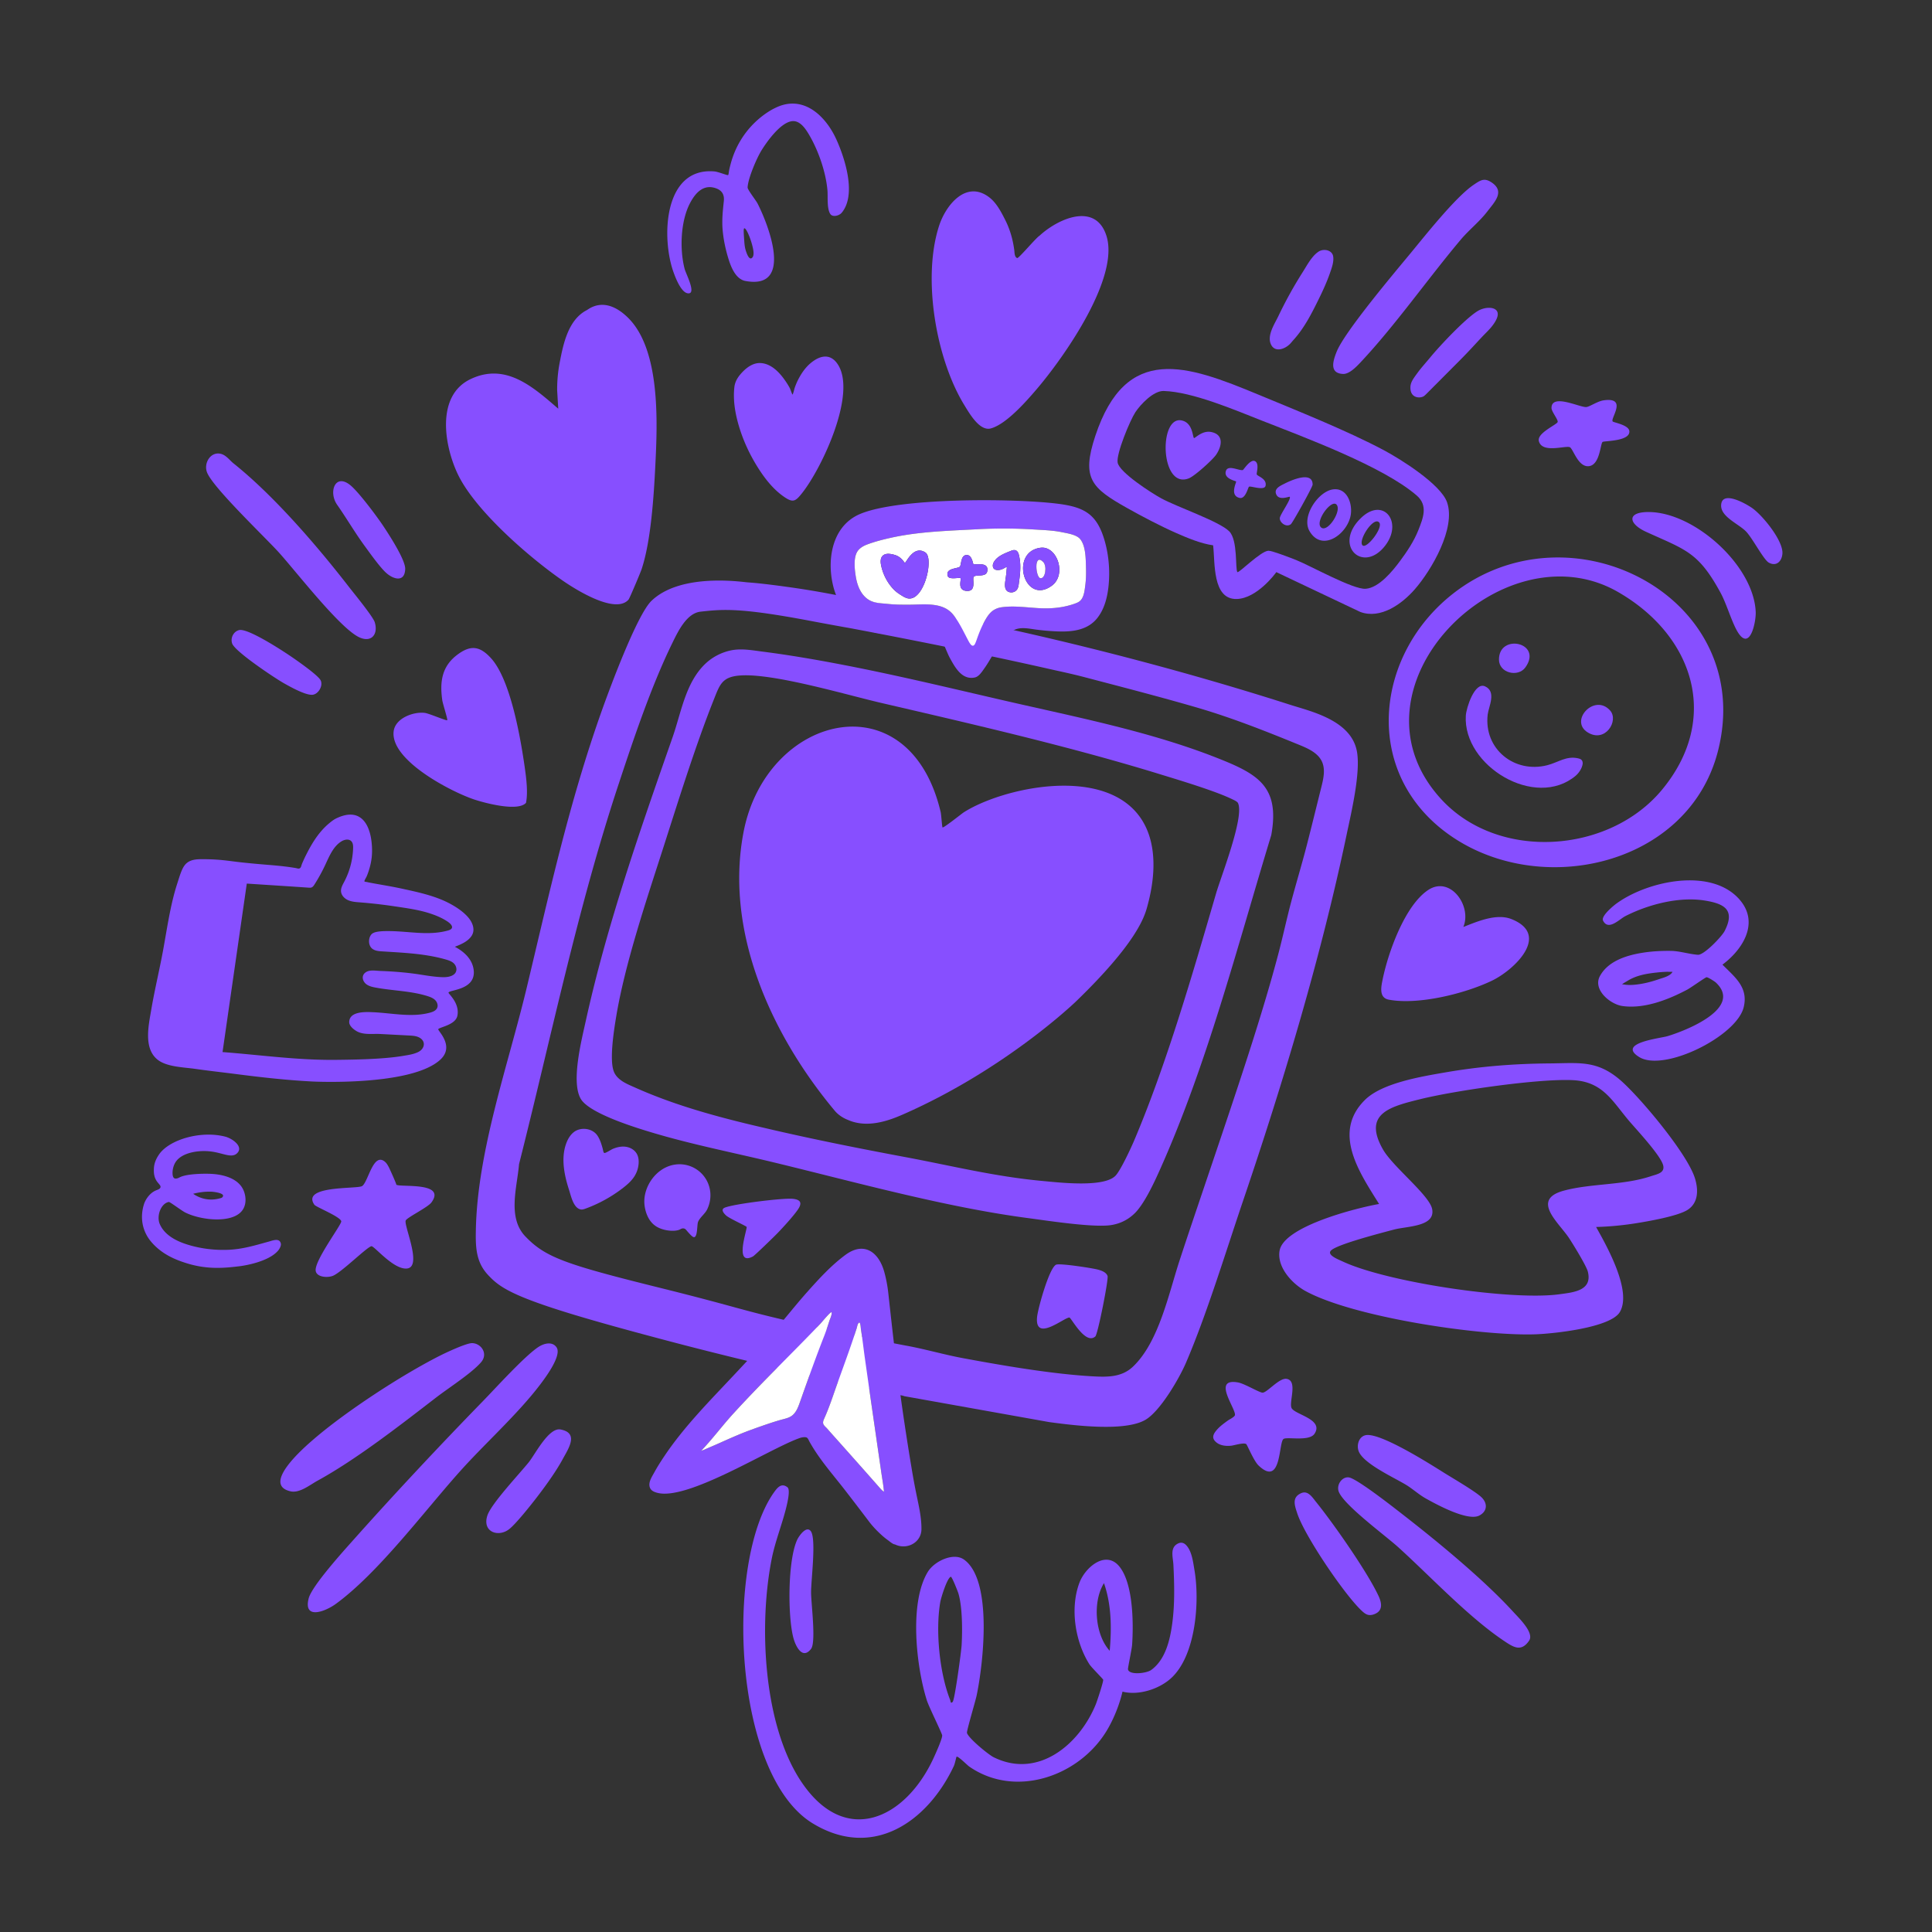
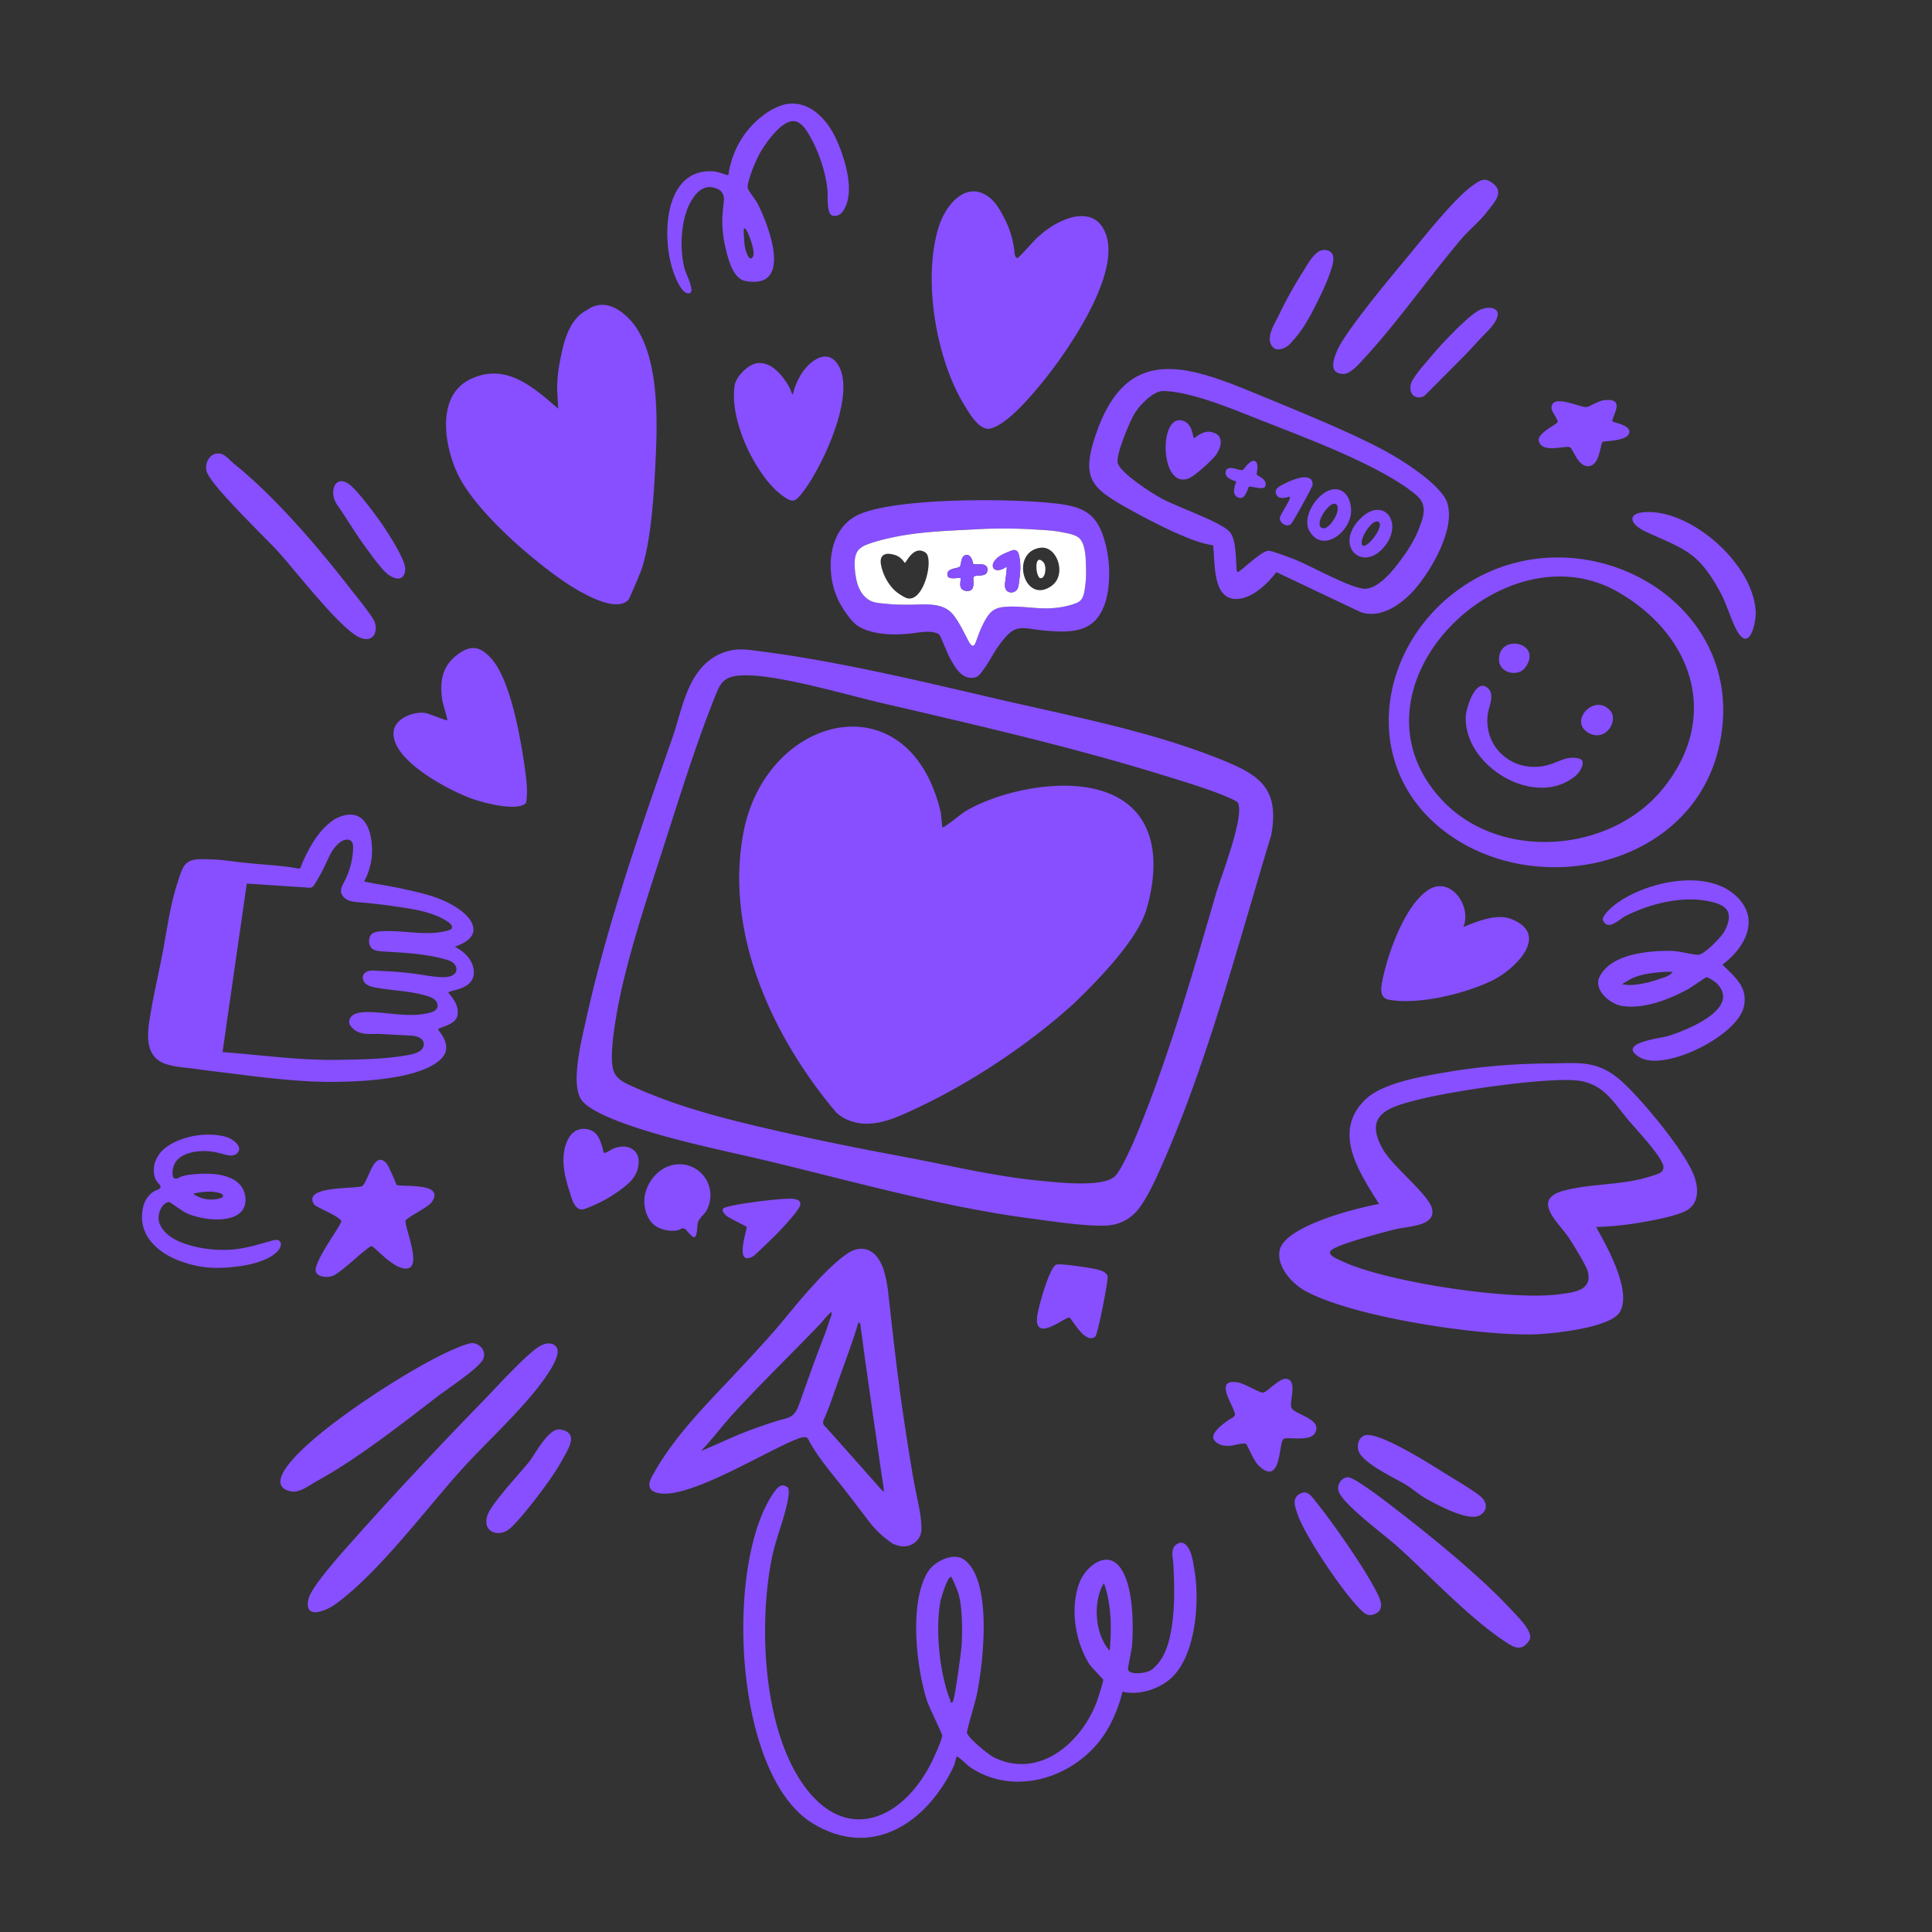
<svg xmlns="http://www.w3.org/2000/svg" width="1000" height="1000" fill="none" viewBox="0 0 1000 1000">
  <rect x="0" y="0" width="1000" height="1000" fill="#333333" stroke="none" />
  <path fill="#874fff" d="M324.93 164.324c17.04 16.6 15.375 54.51 14.265 76.645-.78 15.62-2.225 39.04-7.11 53.68-.585 1.75-6.19 15.07-6.755 15.71-6.82 7.795-27.475-5.275-33.945-9.745-17.29-11.94-45.5-36.375-54.455-55.225-7.03-14.81-11.335-40.605 6.635-49.165 18.21-8.675 32.335 4.045 45.375 15.315l-.555-9.47c-.03-3.295.15-8.38 1.32-14.44 1.78-9.205 4.275-22.085 13.99-27.08 1.11-.57 9.34-7.805 21.225 3.77l.01.005ZM839.751 560.022c10.28 9.35 33.765 37.41 37.58 49.96 1.775 5.835 1.794 12.47-3.671 16.135-5.005 3.36-20.8 6.085-27.305 7.105-6.505 1.02-13.454 1.69-20.224 1.865 5.6 9.98 18.67 33.155 12.299 44.01-4.78 8.145-34.504 11.23-43.674 11.54-28.675.975-94.245-8.825-119.05-22.405-6.925-3.79-14.876-12.4-13.396-20.89 2.215-12.705 40.275-22.21 51.495-24.16-10.165-16.31-24.42-36.945-7.3-53.875 8.92-8.825 29.4-12.125 41.92-14.29 17.895-3.09 35.466-4.445 53.516-4.59 15.685-.125 25.095-1.965 37.804 9.59l.006.005Zm3.835 20.6c-9.025-10.525-13.785-20.82-29.65-21.545-17.881-.82-60.996 5.44-78.751 9.835-15.65 3.875-29.95 7.45-19.37 26.025 5.13 9.01 24.056 23.69 25.461 30.86 1.805 9.215-13.035 8.82-19.825 10.645-6.185 1.66-28.401 7.35-32.321 10.63-2.875 2.405 3.615 4.825 5.87 5.88 22.83 10.7 87.036 20.365 112.071 16.965 7.335-.995 17.284-1.835 14.789-11.735-.76-3.025-7.639-14.19-9.729-17.36-5.345-8.09-20.041-19.95-2.521-24.59 14.185-3.755 30.716-2.69 44.796-7.4 3.175-1.06 7.33-1.645 6.485-5.51-1.085-4.97-13.435-18.195-17.3-22.705l-.005.005ZM188.685 456.28c.06.065.365.13.975.22.515.075.665.14 1.085.225 5.56 1.1 11.165 1.915 16.71 3.12 8.495 1.845 17.75 3.75 25.46 7.895 3.355 1.805 6.895 4.155 9.395 7.06 2.29 2.66 3.86 6.455 1.76 9.65-1.895 2.885-5.54 4.4-8.635 5.595 4.74 2.485 9.085 6.405 9.75 12.07 1.235 10.54-13.065 10.12-13.03 11.715.015.655 5.85 5.39 4.6 11.87-.925 4.78-9.005 5.865-9.9 6.97-.555.685 8.805 8.715 1 15.86-15.13 13.85-66.115 11.255-66.12 11.255-13.365-.68-26.675-2.19-39.945-3.9-6.93-.895-13.875-1.645-20.79-2.645-5.85-.845-14.535-.96-19.31-4.66-7.54-5.835-4.765-17.86-3.415-25.86 1.76-10.405 4.275-20.665 6.18-31.045 2.03-11.06 3.7-23.125 7.115-33.79 1.89-5.91 2.85-9.455 5.335-11.355 2.395-1.835 5.565-1.825 8.445-1.815 6.105.03 10.26.47 14.785 1.065 6.375.835 12.785 1.385 19.19 1.915 2.67.22 5.335.455 7.995.775 1.365.16 2.725.345 4.08.56.675.105 1.36.205 2.035.345.555.115 1.1.35 1.655.08.585-.285.76-.885.925-1.46.245-.84.625-1.66.98-2.46.73-1.655 1.545-3.265 2.38-4.865 2.805-5.36 6.14-10.42 10.79-14.36 1.225-1.035 2.565-2.11 4.035-2.79 4.63-2.205 8.225-2.335 10.955-1.1 2.685 1.215 4.435 3.725 5.505 6.39 1.12 2.785 1.62 5.8 1.83 8.78.2 2.855.1 5.665-.435 8.485a37.734 37.734 0 0 1-1.37 5.175c-.49 1.425-.77 2.125-.975 2.535-.595 1.195-1.305 2.2-1.015 2.51l-.01-.015Zm-7.53-21.37c-1.37-.715-3.285-.18-4.655.72-4.125 2.7-6.075 7.615-8.17 12.08a89.953 89.953 0 0 1-5.565 10.115c-.38.595-.805 1.22-1.455 1.49-.5.205-1.06.17-1.6.135-10.655-.74-21.315-1.41-31.97-2.105l-12.555 87.205c19.55 1.485 38.82 4.235 58.485 4.035 10.39-.105 24.905-.355 34.945-2.06 2.695-.455 5.545-.82 8.01-2.085 3.06-1.57 4.005-5.325.575-7.315-1.6-.925-3.525-1.045-5.37-1.145-5.03-.265-10.055-.525-15.085-.79-4.14-.215-8.99.685-12.65-1.76-.615-.395-3.385-2.225-3.34-4.45.12-5.745 8.9-5.225 12.72-5.04 9.765.48 19.735 2.775 29.165.19 1.43-.395 2.975-1.02 3.6-2.36.64-1.365.06-3.065-1.01-4.125s-2.535-1.615-3.975-2.07c-8.695-2.73-17.985-2.735-26.935-4.42-1.67-.315-3.39-.715-4.74-1.75-1.35-1.035-2.22-2.88-1.635-4.475.48-1.305 1.805-2.14 3.165-2.415 1.905-.385 4.09-.005 6.025.06 2.1.07 4.195.18 6.29.32 3.3.225 6.59.535 9.87.94 5.345.66 10.745 1.86 16.145 1.955 1.845.03 4.165-.28 5.62-1.52 1.92-1.63 1.325-4.465-.515-5.935-1.13-.9-2.545-1.345-3.93-1.74-6.85-1.95-13.935-2.825-21.02-3.385-3.6-.28-7.205-.485-10.805-.715-2.41-.155-5.62-.15-7.04-2.495-1.09-1.795-.94-4.425.25-6.07.875-1.21 2.705-2.425 13.475-1.865 8.915.465 17.69 2.02 26.465-.455 3.515-.99 1.89-3.145-.3-4.615-2.84-1.905-6.12-3.25-9.36-4.29-5.645-1.82-11.715-2.635-17.575-3.52a258.279 258.279 0 0 0-18.605-2.135c-2.025-.16-4.1-.305-5.96-1.135-1.86-.83-3.475-2.505-3.63-4.53-.135-1.77.83-3.415 1.66-4.985a39.96 39.96 0 0 0 4.595-17.34c.04-1.3-.035-2.745-.95-3.67-.2-.2-.415-.36-.65-.48h-.01ZM414.759 922.23c22.765 34.06 54.08 19.255 68.565-12.505.99-2.17 4.395-9.66 4.345-11.48-.03-.99-6.87-14.77-7.95-18.18-5.445-17.275-9.27-50.55.565-66.545 3.33-5.42 13.25-10.205 18.715-6.265 15.045 10.84 9.845 54.485 6.48 70.445-.605 2.865-5.215 18.26-4.98 19.23.645 2.67 11.06 11.25 13.83 12.62 23.135 11.43 44.55-6.82 52.915-27.565.655-1.62 3.975-11.7 3.76-12.55-.13-.525-6.105-6.375-7.17-8.065-7.38-11.73-10.07-28.985-5.14-42.11 3.04-8.105 13.67-17.055 20.68-8.445 7.225 8.87 7.36 29.51 6.605 40.535-.155 2.255-2.27 12.085-2.14 12.715.63 3.09 9.55 2.105 12.03.31 7.36-5.32 9.71-15.465 10.865-23.94 1.375-10.105 1.12-20.38.615-30.535-.18-3.655-1.83-8.46 1.87-10.7 1.805-1.095 3.365-.9 4.8.64 2.945 3.155 3.54 8.845 4.24 12.905 2.78 16.195.73 44.225-12.145 55.915-6.23 5.66-16.835 9.045-25.11 6.925-1.585 6.78-4.495 14.065-8.06 20.03-14.22 23.795-47.375 35.415-71.32 18.715-1.03-.72-5.885-5.645-6.515-5.04-.185.175-.81 3.555-1.425 4.855-13.58 28.735-41.835 48.625-73.04 29.625-41.245-25.115-45.675-135.49-19.92-171.475 1.755-2.455 3.835-4.875 6.88-2.47 1.57 1.24-.065 8.035-.565 10.105-2.1 8.735-5.775 17.755-7.575 26.785-6.815 34.19-4.485 85.935 15.29 115.525l.005-.01Zm78.355-41.36c1.055-1.05 4.425-25.895 4.625-29.41.415-7.45.435-19.625-1.675-26.72-.29-.975-3.365-8.79-3.925-8.615-1.91.6-5.075 10.915-5.445 13.055-2.56 14.75-.425 36.75 5.11 50.715.23.575.12 2.17 1.315.98l-.005-.005Zm81.27-26.43c1.02-11.8.95-23.735-2.965-35.015-6 9.665-4.64 26.705 2.965 35.015ZM512.031 102.135c3.765 2.875 6.19 7.61 8.29 11.75 1.56 3.085 2.8 6.515 3.625 9.95.435 1.805.77 3.635 1.025 5.475.17 1.205.035 3.75 1.535 4.26.775.265 9.715-10.48 11.545-11.56 9.465-8.765 28.825-17.525 34.56-.195 7.25 21.91-22.24 63.53-36.2 79.825-5.41 6.315-15.545 17.875-23.515 20.1-5.74 1.6-10.94-7.455-13.71-11.965-14.745-23.985-21.89-65.825-13.135-92.85 3.51-10.845 14.055-23.9 25.98-14.79ZM254.216 340.765c10.07 11.125 15.225 41.245 17.375 56.3.815 5.71 1.755 13.075.67 18.48-4.155 4.66-21.085.16-26.705-1.695-11.77-3.885-43.715-20.315-41.795-35.38.85-6.67 10.05-10.155 15.98-9.49 2.405.27 11.29 4.22 11.73 3.785.375-.375-2.29-8.455-2.55-10.32-1.32-9.34-.32-17.335 7.53-23.355 7.04-5.4 11.88-4.83 17.77 1.68l-.005-.005ZM900.414 465.649c10.365 11.915 1.74 25.74-8.88 33.65 6.455 6.49 13.58 11.8 10.965 22.16-3.795 15.025-41.35 33.63-54.115 25.63-11.6-7.27 10.91-9.63 14.765-10.785 9.215-2.765 39.1-14.39 25.035-27.69-.7-.66-4.15-2.84-4.885-2.795-.59.035-8.145 5.43-9.91 6.37-9.755 5.185-22.255 10.145-33.64 8.525-6.37-.905-15.43-8.505-11.64-15.49 4.355-8.02 14.3-10.91 22.695-12.175 4.615-.695 9.305-.92 13.97-.87 4.665.05 9.29 1.665 14.07 2.015 3.095.23 12.32-9.375 13.815-12.29 5.635-10.985-.15-14.15-10.22-15.775-13.365-2.155-29.19 1.975-41.125 8.035-3.11 1.58-8.86 7.85-11.585 2.335-1.155-2.335 5.34-7.66 7.02-8.88 16.11-11.685 49.02-18.81 63.67-1.97h-.005Zm-34.73 37.37c-1.195.035-2.43-.06-3.63 0a67.703 67.703 0 0 0-4.265.33c-5.38.58-10.645 1.41-15.34 4.305-.94.58-2.085 1.175-2.9 1.85.455-.02.9.055 1.35.125 2.645.4 5.435.11 8.065-.3 3.305-.52 6.535-1.425 9.695-2.505 2.15-.735 5.88-1.59 7.03-3.805h-.005ZM757.425 479.804c7.28-2.865 17.145-7.16 24.895-4.085 20.485 8.135 1.56 26.245-10.025 31.845-13.89 6.715-38.29 12.76-53.485 9.855-5.15-.985-3.945-6.615-3.18-10.38 2.83-13.93 11.525-38.405 23.62-46.395 11.355-7.5 22.72 8.19 18.175 19.155v.005ZM288.076 697.395c2.83 4.12-5.605 15.44-8.37 19.095-11.635 15.385-28.33 30.28-41.32 44.745-18.78 20.915-42.34 52.72-64.58 68.955-5.395 3.935-16.9 8.42-14.04-2.86 1.615-6.38 17.835-24.31 23.04-30.15 21.365-23.975 44.84-49.04 67.135-71.93 6.73-6.905 21.67-23.43 28.77-28.075 2.83-1.85 7.145-3.02 9.37.215l-.005.005ZM433.311 188.109c10.73 14.9-7.955 54.38-18.27 67.265-3.325 4.15-4.575 5.02-9.37 1.665-5.98-4.18-10.565-10.335-14.305-16.515-4.305-7.115-7.68-14.895-9.73-22.96-1.42-5.61-2.18-11.425-1.525-17.2.375-3.315 2.255-5.865 4.555-8.18 2.3-2.315 5.4-4.395 8.84-4.275 5.83.2 10.295 5.2 13.295 9.68.74 1.1 1.445 2.23 2.055 3.41.155.305 1.195 3.215 1.305 3.22.325.01 1.005-2.98 1.135-3.365.51-1.51 1.125-2.98 1.85-4.395 1.57-3.075 3.625-6.115 6.265-8.36 2.48-2.11 5.9-4.16 9.29-3.365 2.48.58 4.005 2.535 4.615 3.38l-.005-.005ZM424.584 60.064c3.435 3.31 6.26 7.585 8.29 12.055 4.335 9.53 10.64 28.64 2.78 38.01-1.29 1.54-4.705 2.45-5.9.62-1.855-2.845-1.18-9.035-1.47-12.29-.84-9.385-4.61-20.295-9.33-28.415-1.895-3.26-4.93-8.065-9.36-7.27-5.865 1.055-12.57 10.415-15.455 15.085-2.525 4.08-7.005 14.585-7.18 19.17-.045 1.185 4.305 6.635 5.18 8.36 5.75 11.3 18.695 44.725-6.34 40.04-4.83-.905-7.275-6.805-8.585-10.925-1.575-4.95-2.68-10.065-3.16-15.24-.48-5.185.05-10.06.595-15.19.325-3.085-.775-5.34-3.76-6.495-6.535-2.525-10.795 2.005-13.675 7.445-4.97 9.385-5.49 24.01-2.86 34.145.63 2.425 5.745 12.11 2.365 12.645-3.78.595-6.965-7.735-8.085-10.835-6.41-17.69-5.27-54.57 21.19-52.24 1.935.17 6.77 2.155 7.02 1.89.36-.39.205-.81.67-3.095 0 0 .135-.655.63-2.545 5.685-21.635 23.26-29.185 23.26-29.185 9.04-4.46 17.09-1.615 23.195 4.265l-.015-.005Zm-35.34 73.4c1.225-1.04.76-3.705.4-5.335-1.015-4.58-3.425-10.24-4.405-9.945-.475.145-.315 2.34 0 6.735.145 1.975.33 3.535.975 5.375.33.94 1.24 3.52 2.385 3.475.29-.01.5-.185.645-.305ZM225.841 723.271c-18.58 14.32-41.25 32.035-61.56 43.175-3.94 2.16-9.195 6.545-13.935 5.455-15.245-3.51 7.285-22.885 11.965-26.92 16.745-14.445 45.62-33.29 65.405-43.285 3.175-1.605 13.705-6.555 16.66-6.495 4.6.09 8.5 5.43 4.605 9.925-4.93 5.69-16.735 13.215-23.14 18.155v-.01ZM144.06 641.961c.615.245 1.095.754 1.305 1.699.28 1.24-.85 2.99-1.4 3.635-5.355 6.325-19.6 8.055-19.6 8.055-7.485.91-16.875 2.045-28.37-1.69-4.73-1.535-11.98-4.199-17.615-10.764-4.785-5.57-6.05-12.735-3.825-19.7.615-1.92 2.665-5.621 6.265-7.086.805-.325 2.015-.665 2.24-1.56.26-1.045-1.09-1.804-2.14-3.524-1.41-2.31-1.315-4.751-1.26-6.171.135-3.45 1.745-5.919 2.515-7.094 5.055-7.75 21.55-12.791 34.49-9.416 2.865.745 7.51 3.711 7.095 6.676-.16 1.135-1.03 1.904-1.26 2.099-2.795 2.35-7.09-.285-13.05-1.08-6.53-.87-15.185.461-18.46 5.291-1.495 2.205-1.895 5.169-1.6 6.969.125.76.37 1.266.795 1.531.95.59 2.445-.245 2.82-.44 3.715-1.95 13.465-2.001 16.875-1.766 2.22.156 12.38.87 15.91 7.925 1.32 2.635 2.01 6.826.145 10.141-4.415 7.845-21.52 6.139-30.035 1.909-1.785-.885-8.01-5.57-8.505-5.475-4.245.795-6.445 7.38-4.71 11.43 2.44 5.69 8.48 8.78 14.08 10.555 6.96 2.205 14.32 3.091 21.605 2.776 7.375-.32 13.93-2.365 20.955-4.3 1.325-.365 3.365-1.155 4.73-.62l.005-.005Zm-29.105-22.14c2.495-2.28-4.71-2.98-5.465-3.005-2.27-.085-5.535.045-9.505 1.09 1.255.88 4.1 2.62 8.12 2.93 2.15.165 4.305-.12 6.36-.77.17-.055.345-.115.48-.235l.015-.015-.005.005ZM199.541 601.6c.745.73 1.255 1.675 1.75 2.6.3.555 4.13 8.995 3.825 8.995 1.945 1.47 26.02-1.62 18.23 9.14-1.915 2.645-12.65 7.785-13.345 9.395-1.095 2.53 8.765 23.99.68 24.845-6.965.74-17.01-11.785-18.425-11.535-2.345.415-15.1 13.19-19.81 15.26-2.69 1.18-8.465.88-9.035-2.47-.88-5.15 13.58-24.15 13.225-25.71-.55-2.42-13.105-7.36-13.925-8.555-6.91-10.065 21.915-8.06 24.66-9.63 3.19-1.83 5.78-18.025 12-12.5.06.055.12.105.175.165h-.005ZM120.705 239.719c20.965 16.695 43.33 42.695 59.87 64.02 2.59 3.335 12.48 15.385 13.39 18.325 1.955 6.3-1.84 10.895-8.315 7.655-10.21-5.105-32.565-34.13-41.38-43.845-7.375-8.125-34.335-33.745-37.155-41.475-1.78-4.88 2.08-10.98 7.44-9.425 2.58.745 4.51 3.435 6.155 4.745h-.005ZM769.741 109.57c-3.955 5.165-9.455 9.48-13.615 14.425-17.13 20.345-33.92 44.4-51.855 63.49-2.16 2.3-5.88 6.22-9.12 6.065-7.12-.335-5.285-6.585-3.285-11.55 4.19-10.4 29.8-40.72 38.25-50.945 7.665-9.28 23.39-29.165 32.65-35.41 3.65-2.465 5.6-3.804 9.53-1.05 6.67 4.675 1.31 9.935-2.55 14.98l-.005-.005ZM726.14 783.974c17.975 13.96 41.88 33.625 57.075 50.27 2.975 3.26 11 10.89 8.26 14.945-4.115 6.095-8.255 3.305-12.86.23-18.41-12.28-38.075-33.345-54.775-48.485-6.83-6.19-27.54-21.34-30.765-28.505-1.67-3.71 1.53-8.195 5.05-7.735 4.17.545 23.445 15.725 28.02 19.28h-.005ZM664.321 744.825c-2.59 1.96-.93 25.09-12.875 13.735-2.54-2.415-5.875-10.75-6.41-11.11-1.36-.89-6.235.685-7.78.845-2.935.305-6.365-.09-8.435-2.46-1.735-1.985-.555-3.925.99-5.72 1.635-1.9 3.74-3.415 5.76-4.875.695-.5 3.48-1.845 3.63-2.8.54-3.415-12.105-19.39 1.665-16.875 3.285.6 10.84 5.175 12.6 5.275 2.25.13 8.61-7.69 12.4-7.155 6.1.865 1.075 12.3 2.695 15.205 1.885 3.38 16.7 5.735 11.85 13.19-2.73 4.195-14.375 1.445-16.09 2.74v.005ZM890.626 306.946c-11.555-21.3-18.085-22.3-38.665-31.695-9.04-4.13-10.245-10.345 1.61-10.22 23.845.255 54.365 28 55.185 51.89.17 4.88-2.84 19.82-8.895 10.86-3.245-4.8-5.985-14.84-9.235-20.835ZM737.865 775.534c-3.38-1.895-6.785-4.97-9.945-6.895-6.135-3.745-20.835-10.38-24.295-16.665-1.925-3.495-.355-8.945 3.915-9.215 8.045-.5 31.765 14.445 39.505 19.31 4.415 2.775 16.985 10.065 19.945 13.09 3.105 3.175 2.765 7.16-1.28 9.275-5.97 3.125-22.115-5.69-27.85-8.9h.005ZM834.726 218.147c.505.575 8.32 1.79 8.62 4.995.51 5.39-13.175 4.97-13.87 5.62-1.19 1.115-1.34 11.825-7.04 12.52-5.685.695-8.205-9.245-9.965-9.84-2.535-.86-14.41 3.345-15.975-3.195-.99-4.14 9.435-8.47 9.755-9.84.285-1.21-3.18-5.34-3.19-7.2-.03-7.775 14.755-.205 18.03-.525 1.8-.175 5.765-3.02 8.97-3.475 12.57-1.765 3.345 9.425 4.66 10.93l.005.01ZM681.171 777.383c8.925 11.04 26.445 36.035 32.33 48.62 1.715 3.67 2.505 7.865-2.37 9.571-2.98 1.044-4.525-.15-6.59-2.12-8.94-8.52-29.205-38.441-33.04-50.016-1.4-4.215-2.955-8.43 2.02-10.59 3.525-1.53 5.76 2.2 7.65 4.535ZM277.45 775.541c-3.035 3.93-10.345 13.12-13.835 15.895-5.63 4.475-14.19 1.52-11.335-7.045 2.07-6.21 16.68-21.625 21.45-27.59 3.315-4.15 10.3-18.035 16.39-16.905 9.68 1.8 4.1 9.89 1.11 15.395-3.625 6.67-9.115 14.21-13.78 20.25ZM668.034 177.657c-2.515 2.865-8.13 5.2-10.225.52-2.07-4.635 1.93-10.495 3.86-14.535a217.51 217.51 0 0 1 12.685-22.91c2.16-3.405 4.605-8.15 8.07-10.45 2.755-1.83 7.08-.805 7.61 2.345.495 2.96-.83 6.35-1.785 9.085-1.525 4.345-3.445 8.555-5.47 12.685-3.665 7.485-7.555 15.24-13.185 21.46-.485.535-1 1.16-1.56 1.8ZM181.676 251.428c4.265 3.68 13.145 15.52 16.49 20.51 2.96 4.415 11.695 17.8 11.565 22.53-.2 7.05-5.97 5.495-9.775 2.115-3.265-2.9-8.53-10.34-11.305-14.135-5.035-6.885-9.29-14.245-14.165-21.2-4.625-6.6-.95-16.845 7.19-9.82ZM756.466 185.648c-3.675 3.695-7.355 7.385-11.03 11.08-1.465 1.47-3.005 3.01-4.495 4.51-.765.77-1.535 1.54-2.3 2.31-.965.97-1.48 1.42-1.78 1.585-1.47.815-3.86.84-5.37-.5-1.425-1.265-1.455-3.195-1.465-3.955-.04-2.8 1.585-4.8 3.58-7.55 2.065-2.85 4.455-5.425 6.685-8.14 5.015-6.1 18.045-19.945 24.46-23.93 3.56-2.21 8.705-2.435 10.125.06 1.255 2.21-.995 5.62-2.285 7.32-1.69 2.24-3.8 4.115-5.705 6.165-3.46 3.69-6.85 7.455-10.42 11.04v.005Z" />
-   <path fill="#874fff" d="M419.63 792.475c3 3.875.145 25.355.185 31.865.035 5.795 2.65 25.665-.015 29.12-4.475 5.8-7.955-1.39-9.09-5.5-3.05-11.07-3.02-40.655 1.99-51.14.875-1.825 4.655-7.27 6.925-4.345h.005ZM149.949 339.325c3.12 2.105 14.575 10.03 15.995 12.785 1.42 2.755-1.1 7.2-4.17 7.5-3.62.355-11.705-4.19-15.085-6.12-4.735-2.705-25.075-16.26-26.515-20.395-1.005-2.895.685-6.23 3.57-6.955 4.425-1.115 21.83 10.24 26.21 13.19l-.005-.005ZM915.56 291.234c-2.72-1.48-8.53-12.81-11.865-16.19-3.955-4.01-13.13-7.57-12.835-13.605.38-7.745 12.445-.925 15.825 1.365 5.495 3.725 16.315 16.99 15.895 23.685-.245 3.905-3.02 6.92-7.02 4.74v.005ZM702.336 388.936c-2.94-16.17-23.945-20.74-34.445-24.11-95.845-30.735-178.195-45.97-178.195-45.97a4894.141 4894.141 0 0 1-57.505-11c0 .01 0 .02.005.025-4.91-.96-11.63-2.185-19.635-3.38-1.1-.165-16.795-2.495-25.53-3.06-2.77-.18-34.575-5.12-49.835 9.555-7.505 7.215-21.645 45.415-25.705 56.84-17.04 47.935-27.125 94.41-38.895 143.535-9.495 39.645-25.52 84.325-26.295 125.295-.17 8.905.04 16.53 6.285 23.225 5.85 6.265 12.155 11.265 52.375 22.94 6.01 1.745 15.125 4.345 29.835 8.285 9.655 2.59 25.58 6.845 46.595 11.965 17.795 4.335 31.055 7.29 50.375 11.585a4484.055 4484.055 0 0 0 36.095 7.875c.02.03.035.06.05.09l2.31.415 72.875 13.03c12.495 1.675 39.415 5.175 50.025-1.33 7.555-4.635 17.225-21.195 20.77-29.45 10.71-24.94 20.625-57.545 29.52-83.76 20.695-60.98 40.325-126.255 53.555-189.305 2.41-11.48 7.39-32.195 5.375-43.3l-.005.005Zm-18.425 18.52c-2.495 9.99-4.935 19.995-7.5 29.965-2.525 9.8-5.465 19.475-8.065 29.255-2.415 9.09-4.36 18.295-6.765 27.37a775.46 775.46 0 0 1-6.015 21.39c-4.655 15.75-9.695 31.39-14.845 46.985-5.825 17.63-11.795 35.215-17.73 52.81-4.12 12.215-8.27 24.42-12.28 36.675-5.71 17.235-10.795 42.785-24.39 55.56-5.62 5.28-12.76 5.345-20.21 4.95-20.94-1.105-47.05-5.595-67.84-9.465-9.92-1.845-19.74-4.76-29.725-6.535a1623.712 1623.712 0 0 1-51.635-10.705c-34.95-7.829-32.01-8.375-75.755-19.24-48.51-12.05-58.86-15.64-69.27-26.54-9.355-9.79-4.215-25.415-3.23-37.37 16.595-65.57 30.19-132.135 51.425-196.35 7.845-23.72 16.935-50.89 27.85-73.24 2.945-6.025 7.415-15.57 14.7-16.375 11.615-1.285 20.465-2.135 57.265 4.85 8.735 1.66 15.885 2.94 20.485 3.75 51.375 9.715 84.745 16.975 103.53 21.24 4.42 1.005 10.465 2.235 17.93 4.195 19.09 5.015 38.205 9.94 57.165 15.44 17.945 5.205 35.16 11.995 52.435 19.045 4.615 1.885 10.425 4.13 12.725 8.935 2 4.185.81 9.14-.255 13.41v-.005Z" />
  <path fill="#874fff" d="M587.231 628.086c-3.955 3.835-8.875 5.93-14.415 6.255-10.405.61-30.65-2.515-41.61-3.98-42.415-5.675-88.66-18.535-130.56-28.675-20.24-4.9-41.08-9.005-61.06-14.86-9.055-2.655-34.3-10.225-38.94-17.99-5.18-8.675.315-30.245 2.495-40.155 11.03-50.095 28.115-98.805 45.005-147.135 4.495-12.865 6.7-28.38 17.1-38.135 3.585-3.365 8.175-5.74 13.05-6.765 5.415-1.135 10.97-.065 16.37.625 14.795 1.89 29.51 4.465 44.145 7.325 20.17 3.94 40.205 8.535 60.22 13.185 7.195 1.67 14.385 3.35 21.585 5.005 36.27 8.35 74.485 15.775 109.26 29.49 21.03 8.295 32.72 14.67 28.125 39.98-17.59 57.675-33.355 119.395-58.175 174.395-2.87 6.365-7.785 16.775-12.59 21.435h-.005Zm-265.14-68.46c2.1 1.375 4.54 2.36 6.67 3.31 18.365 8.215 37.775 13.835 57.285 18.59 4.925 1.2 9.87 2.34 14.81 3.49 20.12 4.63 40.365 8.71 60.645 12.555 2.43.46 4.865.925 7.295 1.375 24.235 4.535 45.955 10.03 70.92 12.33 8.42.775 31.49 3.52 37.615-2.675 2.62-2.65 7.985-14.22 9.64-18.11 16.77-39.455 30.42-86.73 42.455-128.015 2.59-8.885 14.72-39.585 11.375-46.77-.42-.905-2.245-1.66-3.175-2.11-8.8-4.27-27.365-9.825-37.325-12.89-46.47-14.305-96.8-25.88-144.18-36.875-18.235-4.235-55.695-15.435-73.005-14.2-9.46.675-10.57 4.745-13.735 12.7-9.38 23.585-18.07 51.505-25.885 75.87-8.69 27.09-20.075 60.65-24.62 88.365-1.12 6.815-3.49 21.815-1.21 27.93.835 2.24 2.485 3.85 4.425 5.125v.005ZM312.75 596.757c.43.345 3.685-1.76 4.155-1.965 2.435-1.065 5.11-1.69 7.755-1.085 2.04.465 3.95 1.705 4.97 3.53.815 1.46 1.03 3.19.93 4.86a14.27 14.27 0 0 1-1.96 6.4c-1.525 2.575-3.825 4.595-6.195 6.425a72.605 72.605 0 0 1-19.345 10.665c-.78.285-1.605.56-2.425.425-3.825-.635-5.085-7.01-6.09-10.1-2.445-7.54-4.28-16.31-1.5-24.005.82-2.26 2.07-4.435 3.96-5.92 3.26-2.56 8.59-2.17 11.47.86 1.77 1.86 2.775 5.245 3.2 6.675.685 2.31.49 2.775 1.07 3.235h.005ZM566.95 691.723c-5.095 4.68-12.51-9.715-13.42-9.77-2.605-.165-17.975 13.05-16.745-.2.4-4.33 6.29-25.62 9.87-27.16 1.92-.825 18.295 1.72 21.29 2.47 1.935.485 4.51 1.305 5.315 3.33.645 1.625-5.03 30.16-6.31 31.34v-.01ZM348.91 602.866a16 16 0 0 1 18.805 15.495c.055 2.62-.54 5.24-1.675 7.595-1.135 2.355-3.725 4.1-4.725 6.49-.585 1.4-.195 7.655-1.985 7.905-.73.1-1.75-.995-3.055-2.445-1.015-1.125-1.415-1.885-2.335-2.06-.875-.165-1.625.305-1.885.45-2.34 1.325-8.465.945-12.345-1.47-5.48-3.41-6.1-10.64-6.18-11.84-.59-8.84 6.105-18.505 15.375-20.12h.005ZM412.89 626.202c-2.39 3.435-7.57 9.105-10.595 12.225-1.59 1.64-11.595 11.365-12.54 11.88-10.045 5.44-2.79-14.395-3.31-15.265-.31-.52-8.935-4.365-10.61-5.905-1.21-1.115-2.945-3.11-.715-4.045 4.66-1.955 30.055-5.07 35.125-4.595 4.37.41 5.03 2.285 2.65 5.705h-.005ZM571.741 279.791c-4.075-14.04-10.81-17.45-24.97-19.15-22.64-2.715-81.59-3.125-101.665 5.425-12.6 5.365-16.355 19.285-14.825 31.915.26 2.125.67 4.215 1.205 6.22 1.515 5.615 4.59 10.94 8.175 15.485.97 1.23 2.005 2.42 3.215 3.42 2.095 1.72 4.655 2.8 7.26 3.565 6.56 1.925 13.51 1.96 20.27 1.345 4.5-.41 11.49-2.2 15.645.3.56.335 4.39 10.03 5.425 11.925 2.715 4.97 6.315 11.86 13.08 10.425 2.16-.46 3.775-3.075 4.95-4.72 1.77-2.475 3.275-5.195 4.865-7.8.785-1.285 1.575-2.575 2.47-3.79 2.12-2.865 5.07-6.99 8.43-8.43 3.305-1.42 7.06-.595 10.475-.125 3.915.54 7.86.875 11.805 1.02 7.475.265 15.315-.615 20.3-6.785 3.805-4.715 5.35-10.95 5.945-16.87.78-7.74.115-15.875-2.055-23.36v-.015Zm-9.98 22.97c-.35 2.65-.635 6.46-2.795 8.315-.705.6-1.575.965-2.445 1.285-5.78 2.12-12.015 2.75-18.13 2.455-6.54-.315-13.11-1.39-19.655-.55-.91.115-2.2.345-3.665 1.095-2.085 1.075-4.005 2.96-6.64 8.52-3.2 6.755-3.35 10.24-4.845 10.325-1.115.065-1.96-1.795-3.78-5.29-1.89-3.635-3.8-7.415-6.34-10.65-5.41-6.865-15.09-5.28-22.89-5.29-3.39-.01-6.545.095-11.34-.42-3.42-.365-6.885-.295-9.87-2.295-3.89-2.6-5.665-7.3-6.39-11.74-.63-3.86-1.425-10.335 1.195-13.615 1.145-1.435 2.87-2.415 4.715-3.1 3.835-1.435 7.9-2.48 11.885-3.375 9.725-2.19 19.685-3.09 29.62-3.685 5.185-.305 10.375-.53 15.56-.815 9.8-.53 19.635-.48 29.43.135 4.665.295 9.57.435 14.15 1.375 2.715.56 7.595 1.25 9.505 3.51 2.975 3.525 2.93 10.26 3.07 14.575.1 3.065.065 6.19-.335 9.235h-.01Z" />
  <path fill="#fff" d="M562.102 293.527c-.14-4.315-.095-11.05-3.07-14.575-1.905-2.26-6.79-2.95-9.505-3.51-4.58-.94-9.485-1.08-14.15-1.375a252.365 252.365 0 0 0-29.43-.135c-5.185.28-10.375.505-15.56.815-9.935.59-19.895 1.49-29.62 3.685-3.985.895-8.055 1.94-11.885 3.375-1.845.69-3.565 1.665-4.715 3.1-2.62 3.28-1.82 9.76-1.195 13.615.725 4.44 2.5 9.14 6.39 11.74 2.985 2 6.45 1.93 9.87 2.295 4.795.51 7.945.41 11.34.42 7.8.015 17.485-1.575 22.89 5.29 2.54 3.235 4.45 7.015 6.34 10.65 1.82 3.495 2.66 5.355 3.78 5.29 1.5-.09 1.645-3.575 4.845-10.325 2.635-5.56 4.55-7.45 6.64-8.52 1.465-.75 2.755-.98 3.665-1.095 6.545-.84 13.115.235 19.655.55 6.12.295 12.35-.335 18.13-2.455.865-.315 1.74-.68 2.445-1.285 2.16-1.855 2.445-5.665 2.795-8.315.4-3.045.435-6.17.335-9.235h.01Zm-91.66 16.265c-1.65-.11-3.39-1.335-4.745-2.19a17.64 17.64 0 0 1-2.645-2.045c-.64-.6-1.235-1.25-1.81-1.965-2.655-3.285-4.495-7.235-5.26-11.39-.295-1.615-.285-3.66 1.155-4.77 1.655-1.275 4.19-.715 6.005-.19 3.54 1.025 4.89 4.065 5.235 4.065.665 0 4.495-9.39 10.62-5.32 4.405 2.93-.42 24.36-8.555 23.81v-.005Zm40.58-14.2c-.545 3.425-5.92 1.545-7.03 2.975-.905 1.165 1.71 7.8-3.83 7.28-4.94-.465-2.375-5.935-3.045-6.605-.475-.48-5.88 1.01-6.56-1.07-1.38-4.215 5.165-3.75 6.26-4.87.745-.765.46-5.195 2.725-5.89 3.49-1.07 3.985 4.285 4.26 4.49 1.015.77 8.045-1.445 7.225 3.685l-.005.005Zm16.465 5.31c-.205 1.4-.22 2.99-1.05 4.19a3.595 3.595 0 0 1-3.04 1.525c-1.09-.035-1.835-.38-2.33-.925-1.19-1.315-.92-3.495-.71-5.105.16-1.215.35-2.425.49-3.645.075-.66.135-1.32.17-1.985.01-.205.21-1.215.05-1.37-.35-.35-1.645 1.09-3.69 1.39-1.525.225-3.255 0-3.48-1.855-.12-.99.305-1.975.885-2.785 1.995-2.825 5.605-4.035 8.67-5.295.74-.305 1.595-.485 2.335-.17.815.35 1.295 1.215 1.52 2.075 1.215 4.565.86 9.33.18 13.955Zm16.865 2.3c-14.225 10.29-21.935-17.615-5.76-19.69 8.55-1.095 13.75 13.915 5.76 19.69Z" />
-   <path fill="#874fff" d="M470.441 309.791c-1.65-.11-3.39-1.335-4.745-2.19a17.64 17.64 0 0 1-2.645-2.045c-.64-.6-1.235-1.25-1.81-1.965-2.655-3.285-4.495-7.235-5.26-11.39-.295-1.615-.285-3.66 1.155-4.77 1.655-1.275 4.19-.715 6.005-.19 3.54 1.025 4.89 4.065 5.235 4.065.665 0 4.495-9.39 10.62-5.32 4.405 2.93-.42 24.36-8.555 23.81v-.005ZM538.591 283.514c-16.175 2.075-8.465 29.975 5.76 19.69 7.985-5.775 2.785-20.785-5.76-19.69Zm-.165 15.725c-2.355-.495-3.435-13.225 1.48-8.425 2.14 2.095 1.21 8.985-1.48 8.425Z" />
  <path fill="#fff" d="M538.426 299.242c-2.355-.495-3.435-13.225 1.48-8.425 2.14 2.095 1.21 8.985-1.48 8.425Z" />
  <path fill="#874fff" d="M527.485 300.902c-.205 1.4-.22 2.99-1.05 4.19a3.595 3.595 0 0 1-3.04 1.525c-1.09-.035-1.835-.38-2.33-.925-1.19-1.315-.92-3.495-.71-5.105.16-1.215.35-2.425.49-3.645.075-.66.135-1.32.17-1.985.01-.205.21-1.215.05-1.37-.35-.35-1.645 1.09-3.69 1.39-1.525.225-3.255 0-3.48-1.855-.12-.99.305-1.975.885-2.785 1.995-2.825 5.605-4.035 8.67-5.295.74-.305 1.595-.485 2.335-.17.815.35 1.295 1.215 1.52 2.075 1.215 4.565.86 9.33.18 13.955ZM511.02 295.589c-.545 3.425-5.92 1.545-7.03 2.975-.905 1.165 1.71 7.8-3.83 7.28-4.94-.465-2.375-5.935-3.045-6.605-.475-.48-5.88 1.01-6.56-1.07-1.38-4.215 5.165-3.75 6.26-4.87.745-.765.46-5.195 2.725-5.89 3.49-1.07 3.985 4.285 4.26 4.49 1.015.77 8.045-1.445 7.225 3.685l-.005.005ZM746.44 429.326c-41.075-32.62-33.865-90.795 5.26-121.745 61.29-48.48 157.635 1.83 137.54 81.045-15.49 61.065-96.22 77.69-142.8 40.695v.005Zm113.76-20.49c30.57-36.855 16.44-79.98-22.825-102.485-59.775-34.265-144.17 49.785-91.415 107.29 29.57 32.235 86.865 28.195 114.235-4.805h.005Z" />
  <path fill="#874fff" d="M818.679 393.417c.47.555.6 1.35.49 2.075-.33 2.185-1.935 4.63-3.595 6.03-20.92 17.595-58.4-5.12-56.875-31.07.235-4.025 4.555-17.61 9.92-15.215 6.13 2.735 1.885 10.51 1.405 14.61-2.08 17.85 13.825 30.59 30.855 26.225 5.695-1.46 9.75-4.91 15.87-3.58.665.145 1.355.335 1.83.815.035.035.065.07.1.11ZM821.781 379.083c-9.73-6.05 3.595-20.41 11.64-11.29 4.61 5.225-2.52 16.96-11.64 11.29ZM789.539 345.441c-3.775 5.275-13.68 2.965-13.68-4.065 0-13.775 22.87-8.78 13.68 4.065ZM716.185 232.971c8.695 4.62 29.525 17.645 32.8 26.985 4.69 13.365-8.025 35.135-16.695 45.07-6.63 7.595-17.68 15.6-28.2 11.72l-43.48-20.62c-.51.85-10.07 13.62-20.445 13.915-12.835.36-11.185-19.2-12.255-27.785-6.29-.87-13.205-3.77-19.085-6.355-7.92-3.485-17.815-8.66-25.395-12.93-18.355-10.34-23.86-15.22-16.485-37.395 15.96-47.99 47.335-36.71 84.435-21.305 20.175 8.375 45.875 18.645 64.805 28.7Zm8.445 57.445c3.58-4.825 7.19-10.195 9.48-15.95 2.475-6.23 5.18-12.795-.815-17.99-17.36-15.045-57.92-30.02-80.165-38.77-14.125-5.555-35.9-14.89-50.79-15.335-5.235-.155-11.94 6.82-14.7 11.035-2.785 4.26-9.965 21.545-9.145 26.05.93 5.12 17.655 15.795 22.53 18.465 8.075 4.42 29.905 11.86 35.165 17.035 4.64 4.56 3.065 19.635 4.285 21.16.61.765 12.11-10.93 16.055-11.055 1.83-.06 11.885 3.815 14.32 4.79 7.49 2.995 29.555 15.365 36.01 14.9 6.935-.5 13.97-9.21 17.77-14.335Z" />
  <path fill="#874fff" d="M618.01 226.742c.375.295 4.17-4.01 8.745-3.165 6.775 1.255 5.785 7.19 2.765 11.71-1.785 2.675-11.14 11.09-14.135 12.29-14.88 5.95-15.765-32.355-3.82-29.97 5.86 1.17 5.67 8.525 6.445 9.135ZM689.866 253.323c7.045-1.04 10.08 6.65 9.35 12.675-1.22 10.05-14.785 20.235-21.385 8.95-4.405-7.53 4.415-20.5 12.035-21.625Zm1.99 7.94c-2.67-3.275-11.575 8.955-7.995 11.795 3.36 2.67 10.635-8.56 7.995-11.795ZM716.219 283.338c-11.36 13.25-26.225-1.38-11.675-15.315 11.76-11.26 22.375 2.835 11.675 15.315Zm-2.415-12.985c-3.01-3.025-10.955 9.39-8.58 11.89 2.085 2.195 11.085-9.375 8.58-11.89ZM667.551 257.141c-.275-.295-6.005 2.45-7.16-1.805-.725-2.675 2.585-4.025 4.6-5.06 3.425-1.755 14.47-6.63 14.42.59-.01 1.165-10.33 19.7-11.24 20.43-2.42 1.95-5.91-.89-5.745-3.15.135-1.855 6.1-9.96 5.125-11.005ZM649.614 238.705c2.31 1.27.685 5.995.87 6.81.22.975 5.36 2.17 4.57 5.91-.58 2.755-7.705-.045-8.555.5-.575.37-1.78 6.515-4.905 5.795-5.315-1.23-1.505-8.1-1.79-8.505-.235-.34-6.66-1.42-5.245-5.535 1.12-3.255 6.835.095 8.73-.39.39-.1 3.945-5.89 6.32-4.585h.005ZM487.841 428.264c.43.52 9.955-7.13 11.015-7.81 19.455-12.41 70.465-24.08 90.315 1.29 13.025 16.645 6.335 41.28 4.585 47.725-1.44 5.305-5.755 18.825-36.81 48.86 0 0-36.24 35.05-89.41 58.435-6.73 2.96-18.445 7.56-28.8 2.83 0 0-3.88-1.34-6.685-4.69-32.585-38.97-57.145-92.435-47.195-144.21 11.74-61.085 85.705-79.475 102.025-10.395.325 1.38.705 7.65.96 7.96v.005ZM474.965 776.464a358.149 358.149 0 0 1-2.79-14.53c-.36-2.145-.715-4.29-1.07-6.44a1418.64 1418.64 0 0 1-3.755-24.31c-2.975-20.49-5.285-41.03-7.535-61.605-.42-3.84-1.105-7.615-2.145-11.33-2.855-10.18-10.43-15.855-20.13-8.685-7.41 5.48-13.88 12.585-19.99 19.46-6.1 6.865-11.785 14.21-17.885 21.15-6.28 7.13-12.77 14.075-19.265 21.005-12.725 13.59-26.27 27.135-36.63 42.655-1.8 2.69-3.545 5.43-5.1 8.275-1.005 1.835-2.68 4.375-2.545 6.575.15 2.52 1.93 3.42 4.1 3.995 15.655 4.15 57.215-22.325 73.165-28.16 1.12-.45 2.825-.85 3.97-.53.79.22 1.265 1.565 1.625 2.21 5.08 9.165 12.09 16.96 18.47 25.205 4.16 5.38 8.295 10.785 12.4 16.21 1.83 2.415 3.99 4.67 6.22 6.71a36.773 36.773 0 0 0 3.495 2.86c.8.57 2.635 2.2 3.65 2.2 6.19 3.025 13.66-.96 13.72-7.855.045-5.08-.935-10.105-1.985-15.06l.01-.005Zm-56.975-61.845c-1.335 3.73-2.655 7.46-3.975 11.2-.94 2.655-2.005 5.49-4.32 7.085-1.35.935-2.99 1.34-4.58 1.75-2.61.68-7.205 2.09-16.305 5.39-7.8 2.83-15.795 6.69-20.455 8.64-.1.045-.29.115-.56.235-1.23.54-2.46 1.08-3.695 1.615-.315.13-1.065.29-1.3.535 5.86-6.105 11.105-13.18 16.715-19.325 14.91-16.33 29.735-30.505 45.165-46.63.375-.395 5.3-6.395 5.705-5.87.51.67-.94 3.895-1.155 4.58-.78 2.475-1.57 4.92-2.51 7.33-3.05 7.78-5.92 15.605-8.735 23.46l.005.005Zm37.315 55.425c-6.715-7.635-13.46-15.21-20.21-22.795-2.28-2.555-4.66-5.195-6.95-7.81-.715-.815-1.76-1.53-2.045-2.58a2.1 2.1 0 0 1-.065-.715c.055-.72.365-1.39.66-2.05 2.725-6.055 4.735-12.455 6.98-18.7 1.865-5.195 3.8-10.51 5.655-15.765.935-2.67 1.86-5.34 2.755-8.02.455-1.37.91-2.745 1.35-4.125.305-.95.405-2.54 1.455-2.99.63.99.58 2.66.765 3.8.27 1.695.51 3.395.74 5.095.45 3.33.845 6.67 1.32 9.995.985 6.925 1.97 13.85 2.95 20.775.425 2.99.865 5.98 1.295 8.97l.66 4.55c1.205 8.34 2.41 16.685 3.625 25.025.455 3.135 1.055 6.245 1.3 9.41-.87-.525-1.555-1.3-2.23-2.07h-.01Z" />
-   <path fill="#fff" d="M429.234 683.826c-.78 2.475-1.57 4.92-2.51 7.33-3.05 7.78-5.92 15.605-8.735 23.46-1.335 3.73-2.655 7.46-3.975 11.2-.94 2.655-2.005 5.49-4.32 7.085-1.35.935-2.99 1.34-4.58 1.75-2.61.68-7.205 2.09-16.305 5.39-7.8 2.83-15.795 6.69-20.455 8.64-.1.045-.29.115-.56.235-1.23.54-2.46 1.08-3.695 1.615-.315.13-1.065.29-1.3.535 5.86-6.105 11.105-13.18 16.715-19.325 14.91-16.33 29.735-30.505 45.165-46.63.375-.395 5.3-6.395 5.705-5.87.51.67-.94 3.895-1.155 4.58l.005.005ZM457.53 772.109c-.87-.525-1.555-1.3-2.23-2.07-6.715-7.635-13.46-15.21-20.21-22.795-2.28-2.555-4.66-5.195-6.95-7.81-.715-.815-1.76-1.53-2.045-2.58a2.1 2.1 0 0 1-.065-.715c.055-.72.365-1.39.66-2.05 2.725-6.055 4.735-12.455 6.98-18.7 1.865-5.195 3.8-10.51 5.655-15.765.935-2.67 1.86-5.34 2.755-8.02.455-1.37.91-2.745 1.35-4.125.305-.95.405-2.54 1.455-2.99.63.99.58 2.66.765 3.8.27 1.695.51 3.395.74 5.095.45 3.33.845 6.67 1.32 9.995.985 6.925 1.97 13.85 2.95 20.775.425 2.99.865 5.98 1.295 8.97l.66 4.55c1.205 8.34 2.41 16.685 3.625 25.025.455 3.135 1.055 6.245 1.3 9.41h-.01Z" />
</svg>